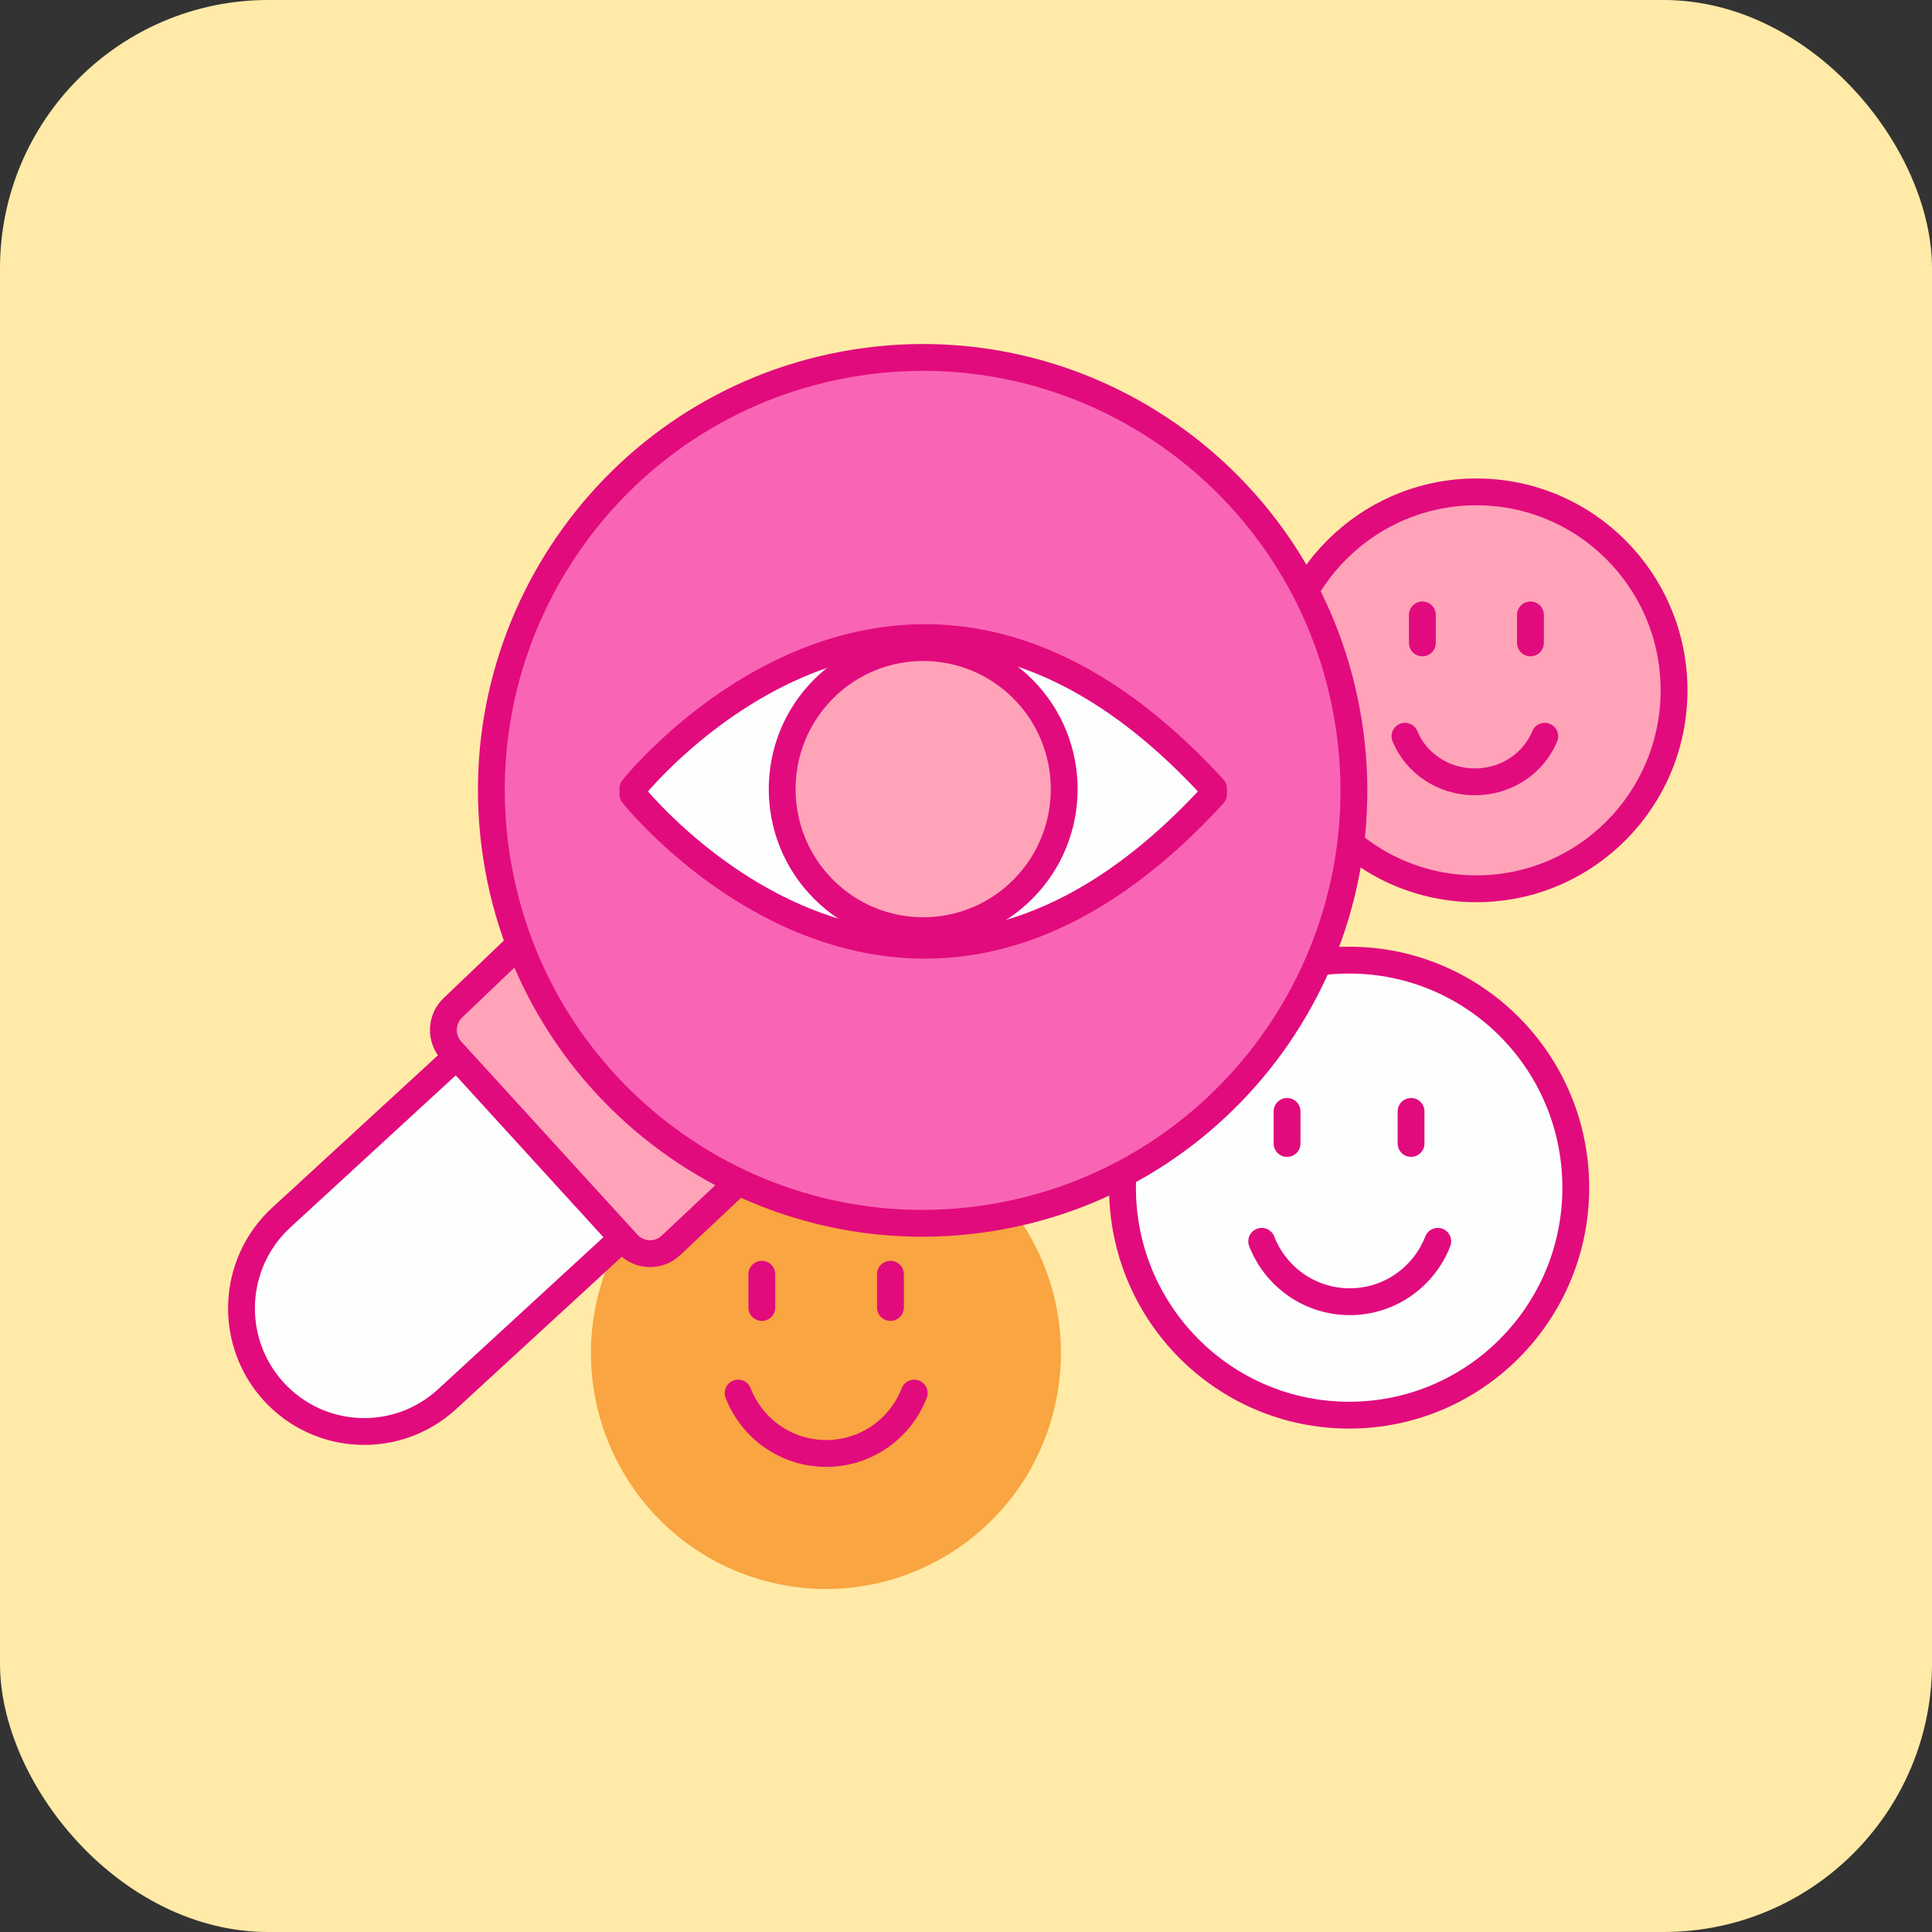
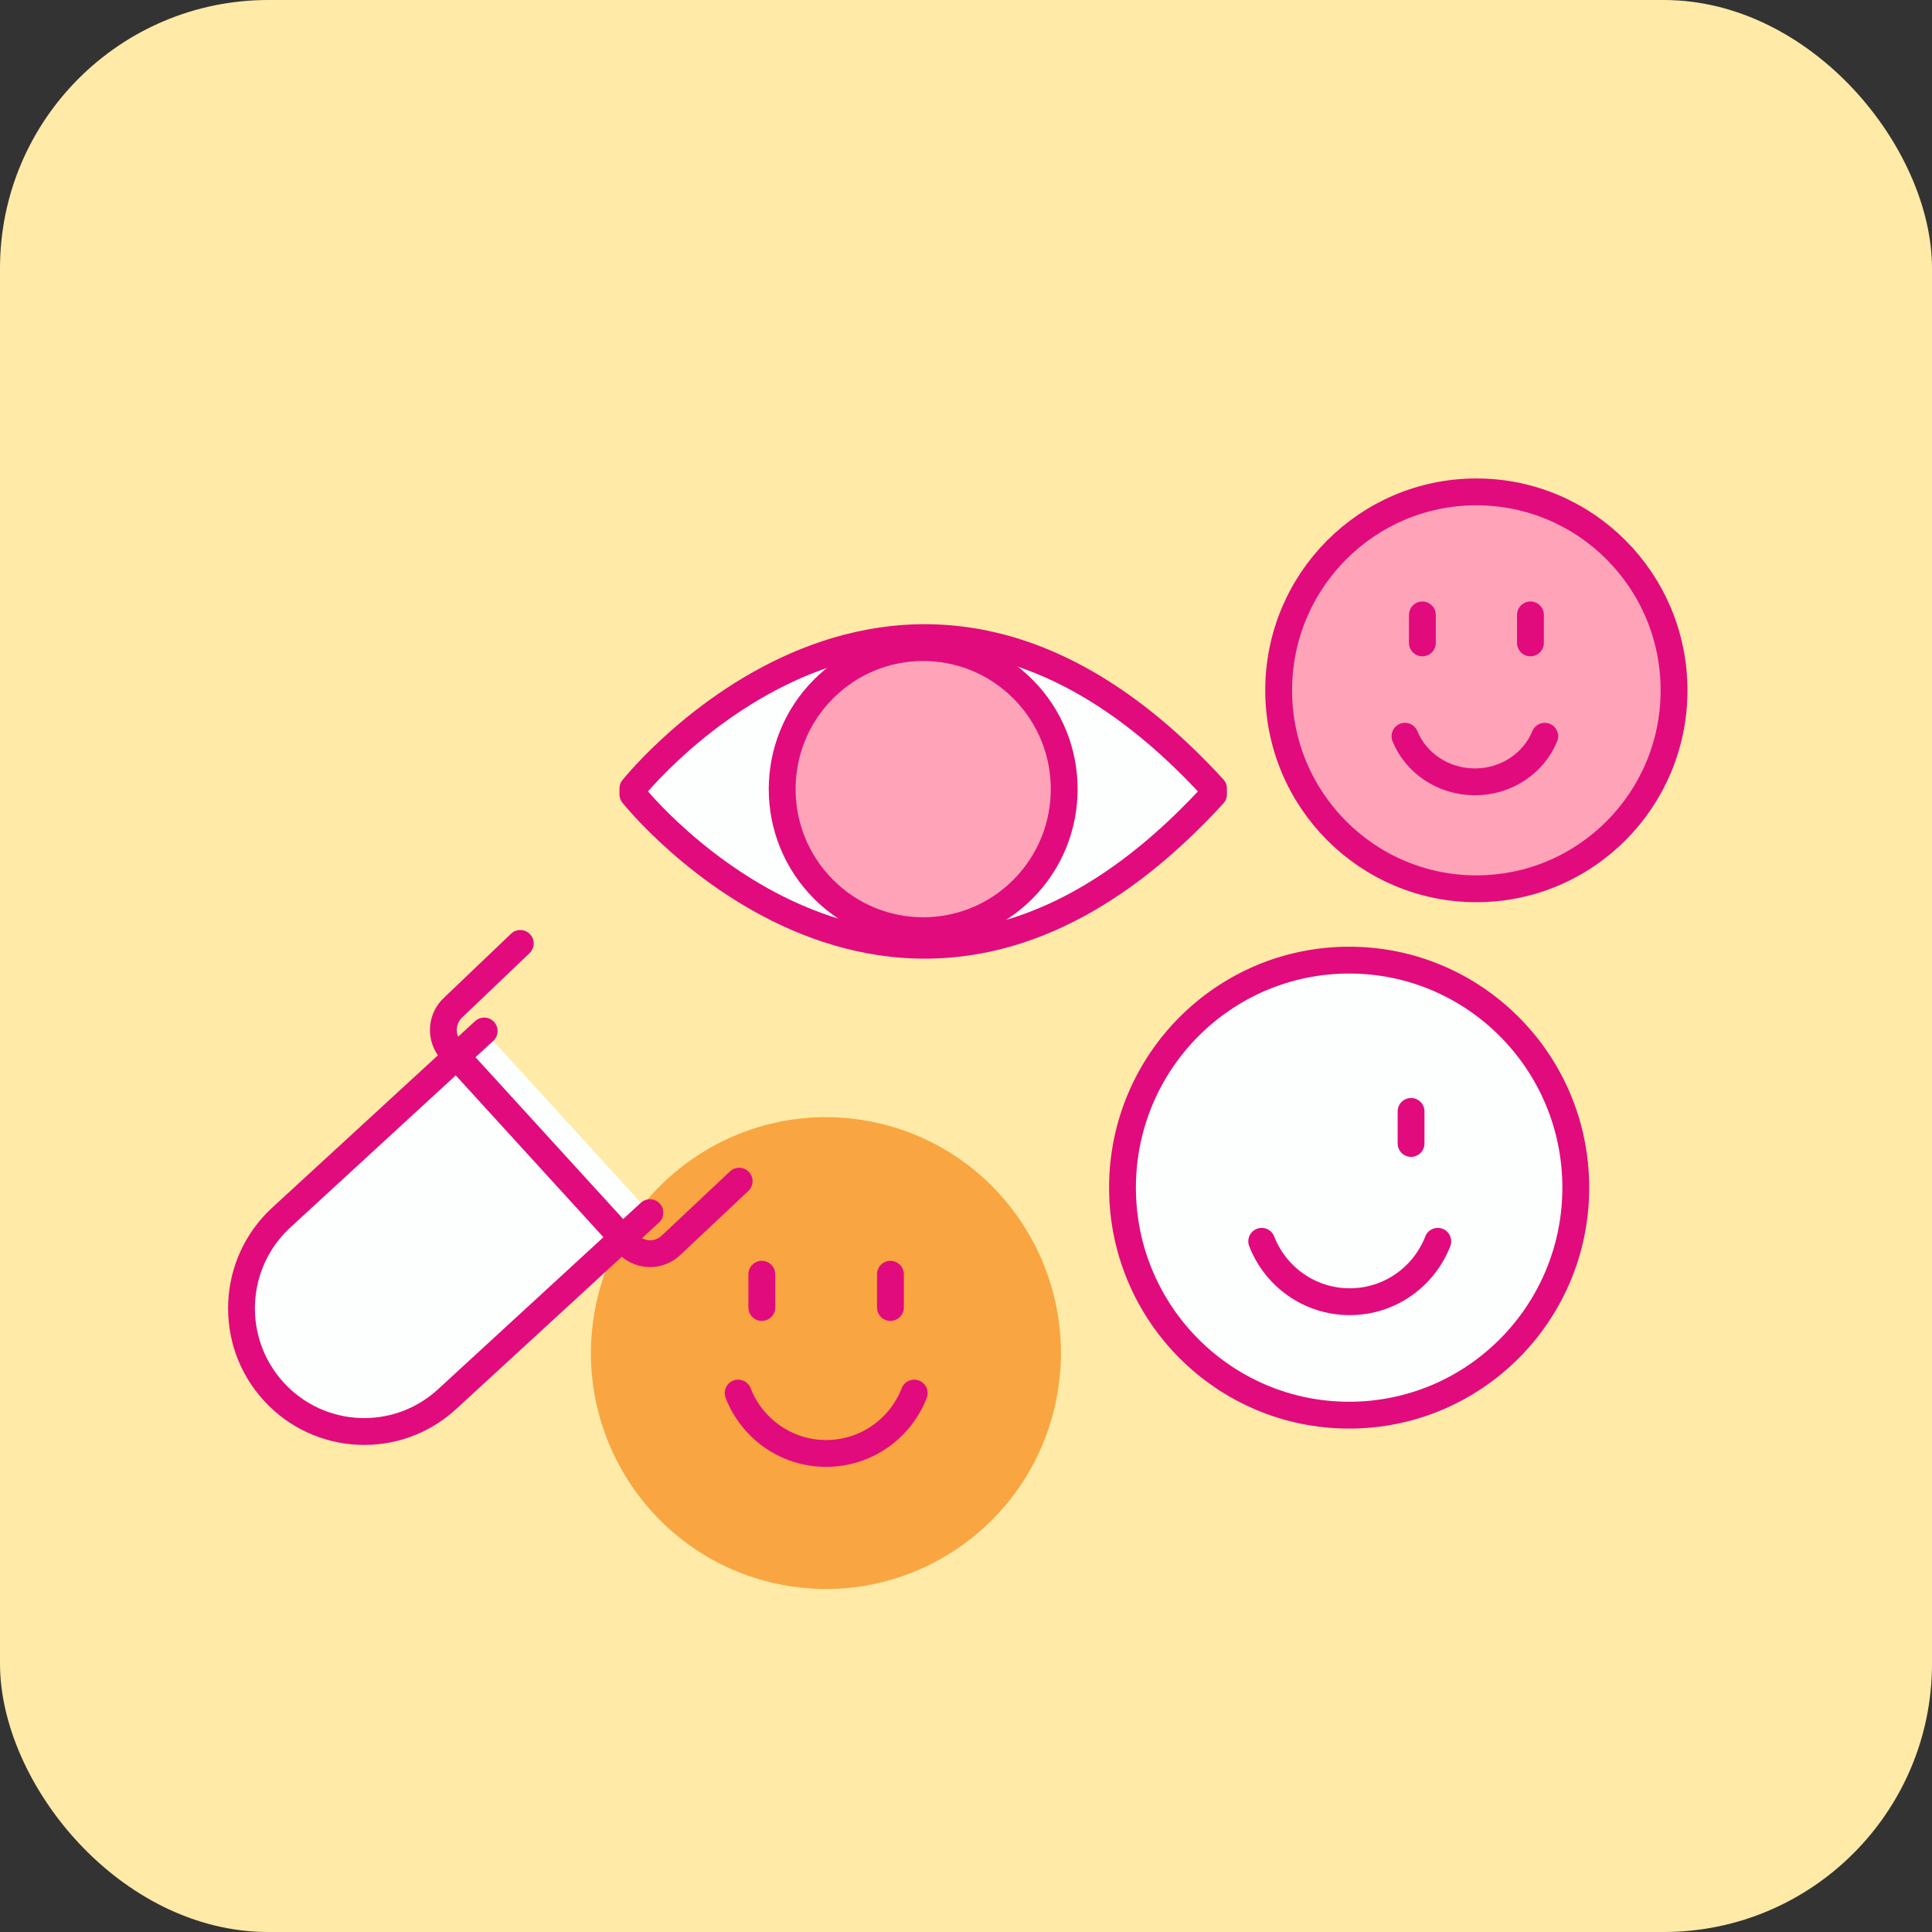
<svg xmlns="http://www.w3.org/2000/svg" fill="none" viewBox="0 0 72 72" height="72" width="72">
  <rect x="0" y="0" width="72" height="72" fill="#333333" stroke="none" />
  <rect fill="#FFEAA7" rx="10" height="72" width="72" />
  <path stroke-linejoin="round" stroke-linecap="round" stroke="#E10B7D" fill="#FFA3B9" d="M55.02 33.122C59.088 33.122 62.387 29.811 62.387 25.726C62.387 21.642 59.088 18.331 55.02 18.331C50.951 18.331 47.652 21.642 47.652 25.726C47.652 29.811 50.951 33.122 55.02 33.122Z" />
  <path stroke-linejoin="round" stroke-linecap="round" stroke="#E10B7D" d="M57.035 22.916V23.959" />
  <path stroke-linejoin="round" stroke-linecap="round" stroke="#E10B7D" d="M53.008 22.916V23.959" />
  <path fill="#F9A541" d="M39.302 52.444C40.413 47.719 37.498 42.985 32.791 41.87C28.085 40.755 23.369 43.681 22.258 48.406C21.147 53.131 24.062 57.865 28.768 58.98C33.475 60.095 38.191 57.169 39.302 52.444Z" />
  <path stroke-linejoin="round" stroke-linecap="round" stroke="#E10B7D" d="M33.184 47.487V48.727" />
  <path stroke-linejoin="round" stroke-linecap="round" stroke="#E10B7D" d="M28.391 47.487V48.727" />
  <path stroke-linejoin="round" stroke-linecap="round" stroke="#E10B7D" d="M27.508 51.916C28.02 53.233 29.296 54.166 30.789 54.166C32.283 54.166 33.559 53.233 34.07 51.916" />
  <path stroke-linejoin="round" stroke-linecap="round" stroke="#E10B7D" fill="#FDFFFF" d="M50.279 52.739C54.944 52.739 58.725 48.943 58.725 44.26C58.725 39.577 54.944 35.781 50.279 35.781C45.614 35.781 41.832 39.577 41.832 44.26C41.832 48.943 45.614 52.739 50.279 52.739Z" />
  <path stroke-linejoin="round" stroke-linecap="round" stroke="#E10B7D" d="M52.586 41.419V42.614" />
-   <path stroke-linejoin="round" stroke-linecap="round" stroke="#E10B7D" d="M47.965 41.419V42.614" />
  <path fill="#FDFFFF" d="M18.044 38.422L10.484 45.373C8.622 47.085 8.495 49.989 10.2 51.858C11.906 53.727 14.799 53.855 16.661 52.143L24.221 45.192" />
  <path stroke-linejoin="round" stroke-linecap="round" stroke="#E10B7D" d="M18.044 38.422L10.484 45.373C8.622 47.085 8.495 49.989 10.2 51.858C11.906 53.727 14.799 53.855 16.661 52.143L24.221 45.192" />
-   <path fill="#FFA3B9" d="M19.39 35.159L16.893 37.543C16.429 37.969 16.398 38.692 16.822 39.157L23.386 46.35C23.811 46.816 24.531 46.847 24.994 46.421L27.546 44.019" />
  <path stroke-linejoin="round" stroke-linecap="round" stroke="#E10B7D" d="M19.39 35.159L16.893 37.543C16.429 37.969 16.398 38.692 16.822 39.157L23.386 46.35C23.811 46.816 24.531 46.847 24.994 46.421L27.546 44.019" />
-   <path stroke-linejoin="round" stroke-linecap="round" stroke="#E10B7D" fill="#F965B4" d="M36.895 45.389C45.662 43.996 51.644 35.734 50.257 26.934C48.87 18.134 40.639 12.129 31.873 13.521C23.107 14.913 17.124 23.175 18.511 31.976C19.898 40.776 28.129 46.781 36.895 45.389Z" />
  <path stroke-linejoin="round" stroke-linecap="round" stroke="#E10B7D" d="M47.02 46.26C47.531 47.578 48.807 48.511 50.301 48.511C51.794 48.511 53.07 47.578 53.582 46.26" />
  <path stroke-linejoin="round" stroke-linecap="round" stroke="#E10B7D" d="M52.359 27.438C52.766 28.433 53.778 29.137 54.964 29.137C56.149 29.137 57.162 28.433 57.568 27.438" />
  <path stroke-linejoin="round" stroke-linecap="round" stroke="#E10B7D" fill="#FDFFFF" d="M45.224 29.602C33.633 42.256 23.586 29.602 23.586 29.602V29.386C23.586 29.386 33.632 16.733 45.224 29.386V29.602Z" />
  <path stroke-linejoin="round" stroke-linecap="round" stroke="#E10B7D" fill="#FFA3B9" d="M38.121 33.139C40.173 31.078 40.173 27.738 38.121 25.678C36.068 23.618 32.741 23.618 30.689 25.678C28.636 27.738 28.636 31.079 30.689 33.139C32.741 35.199 36.068 35.199 38.121 33.139Z" />
</svg>